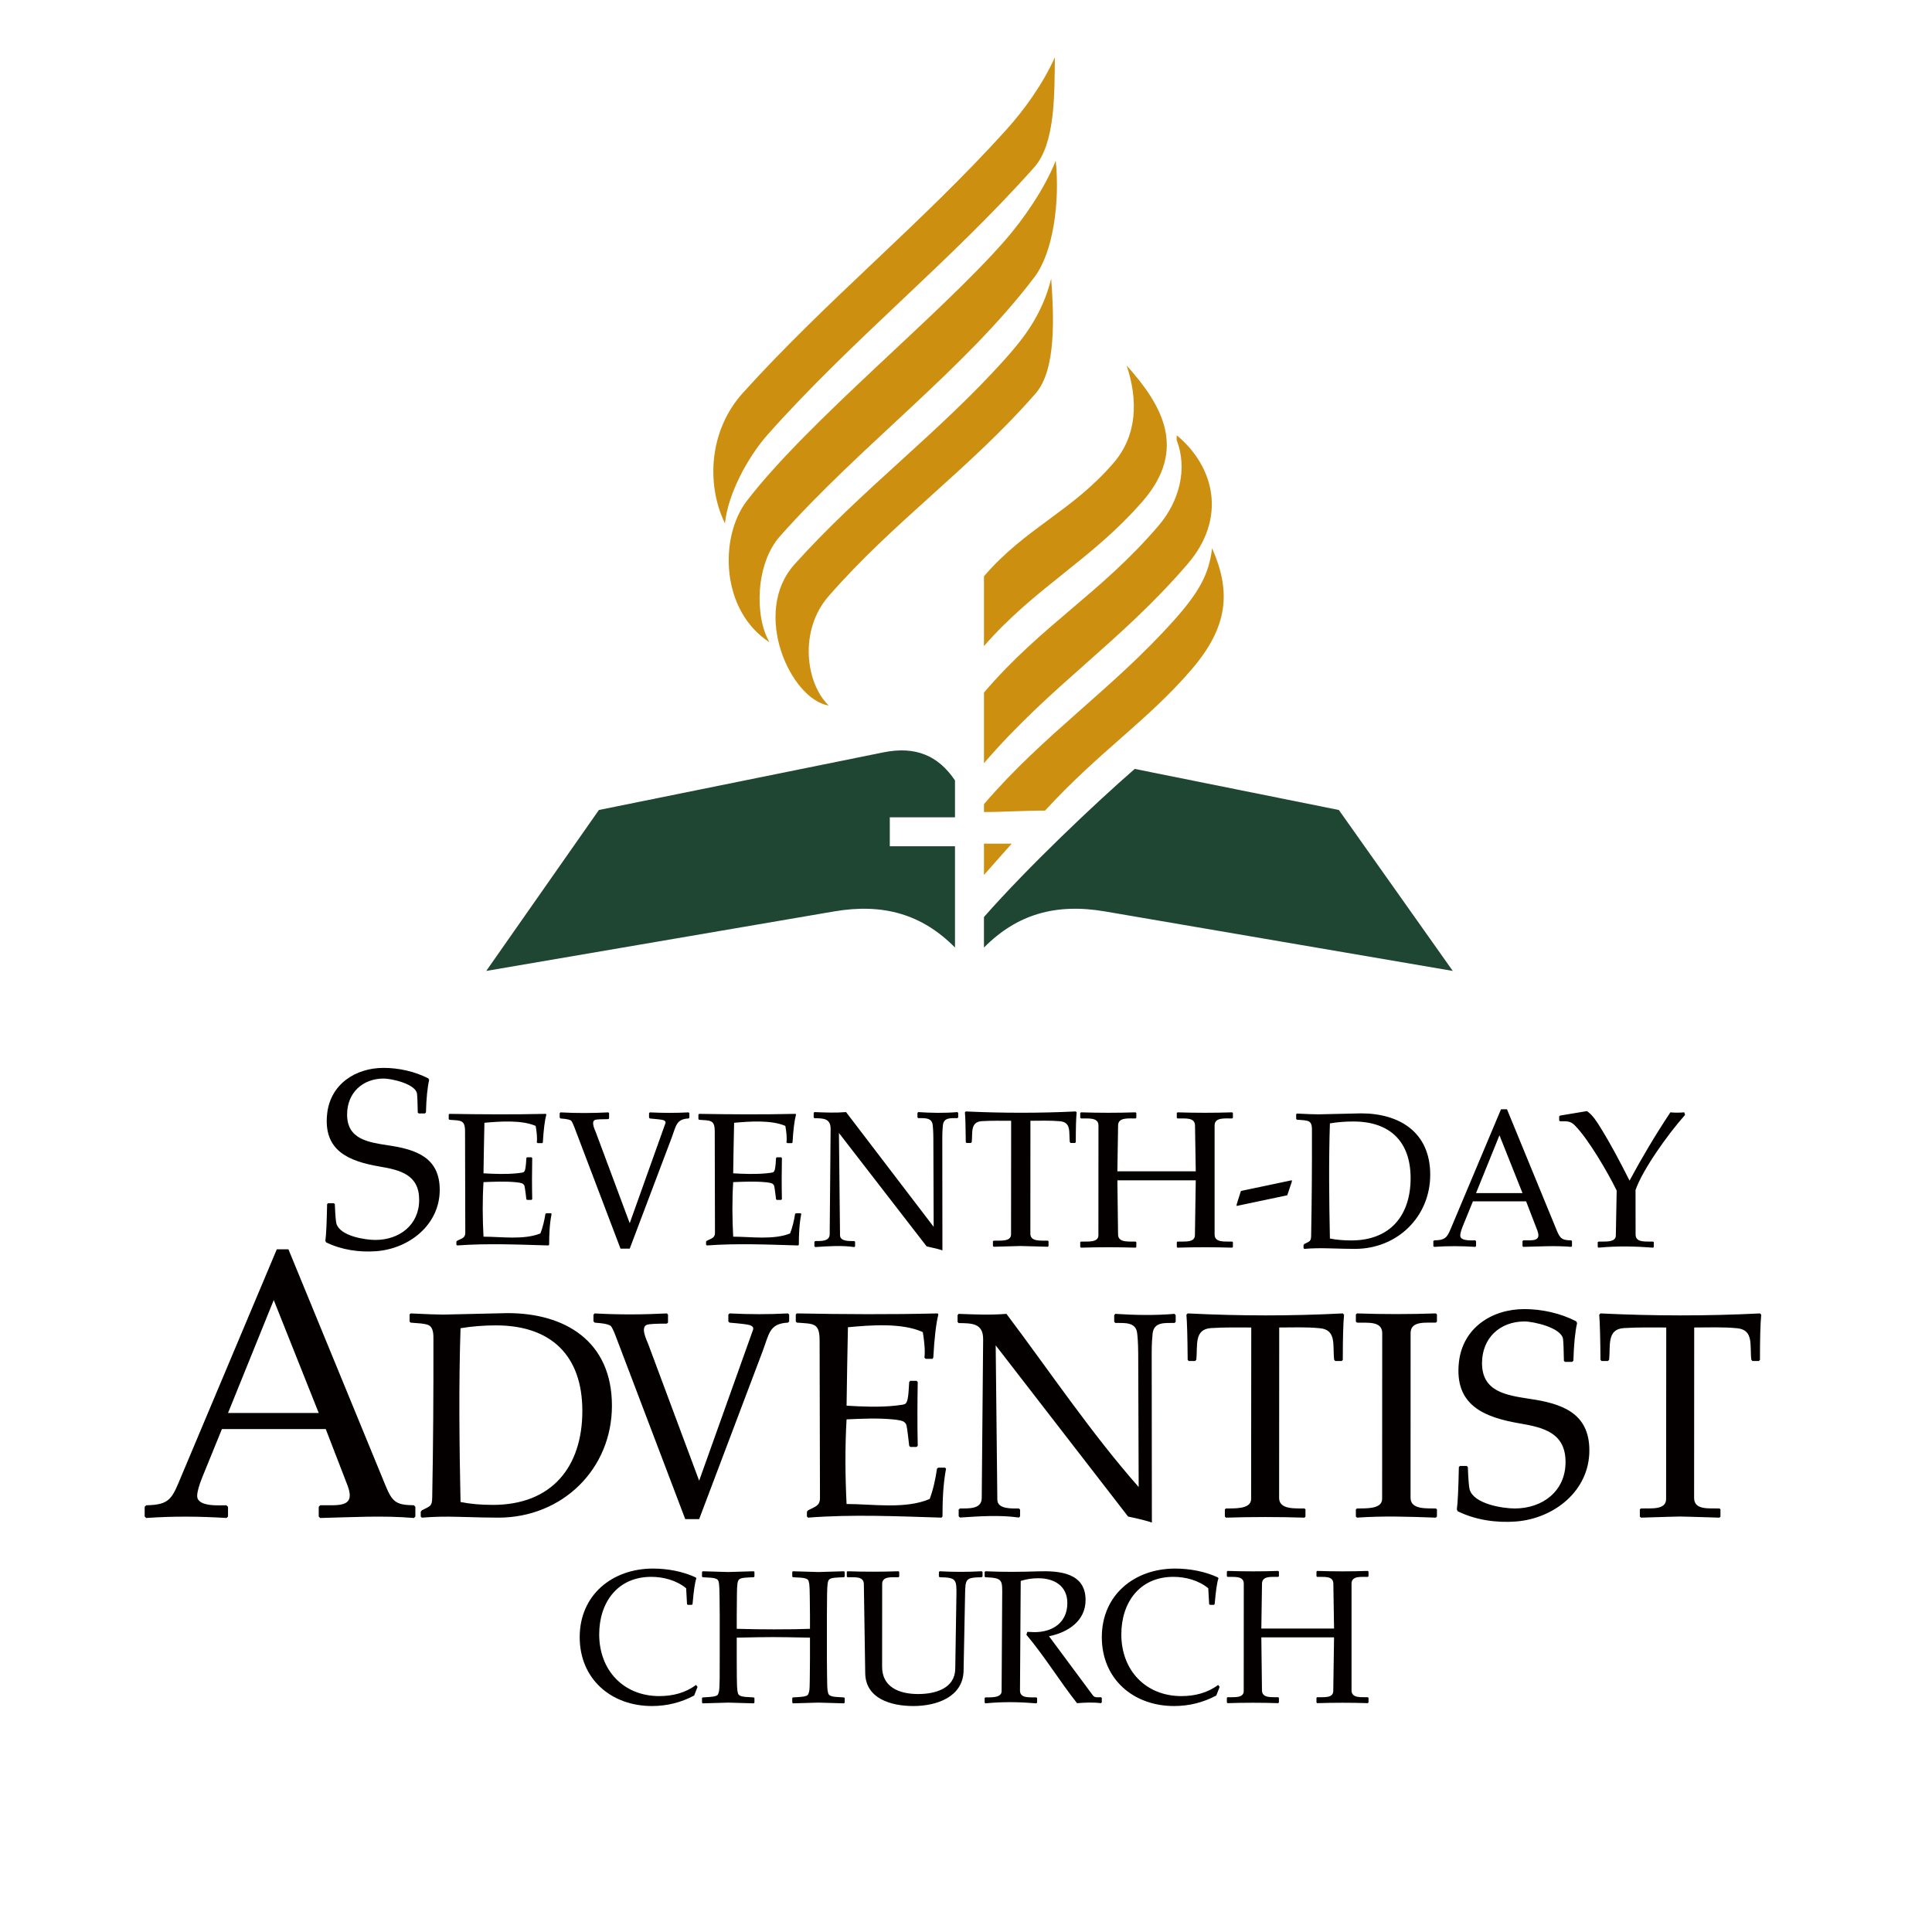
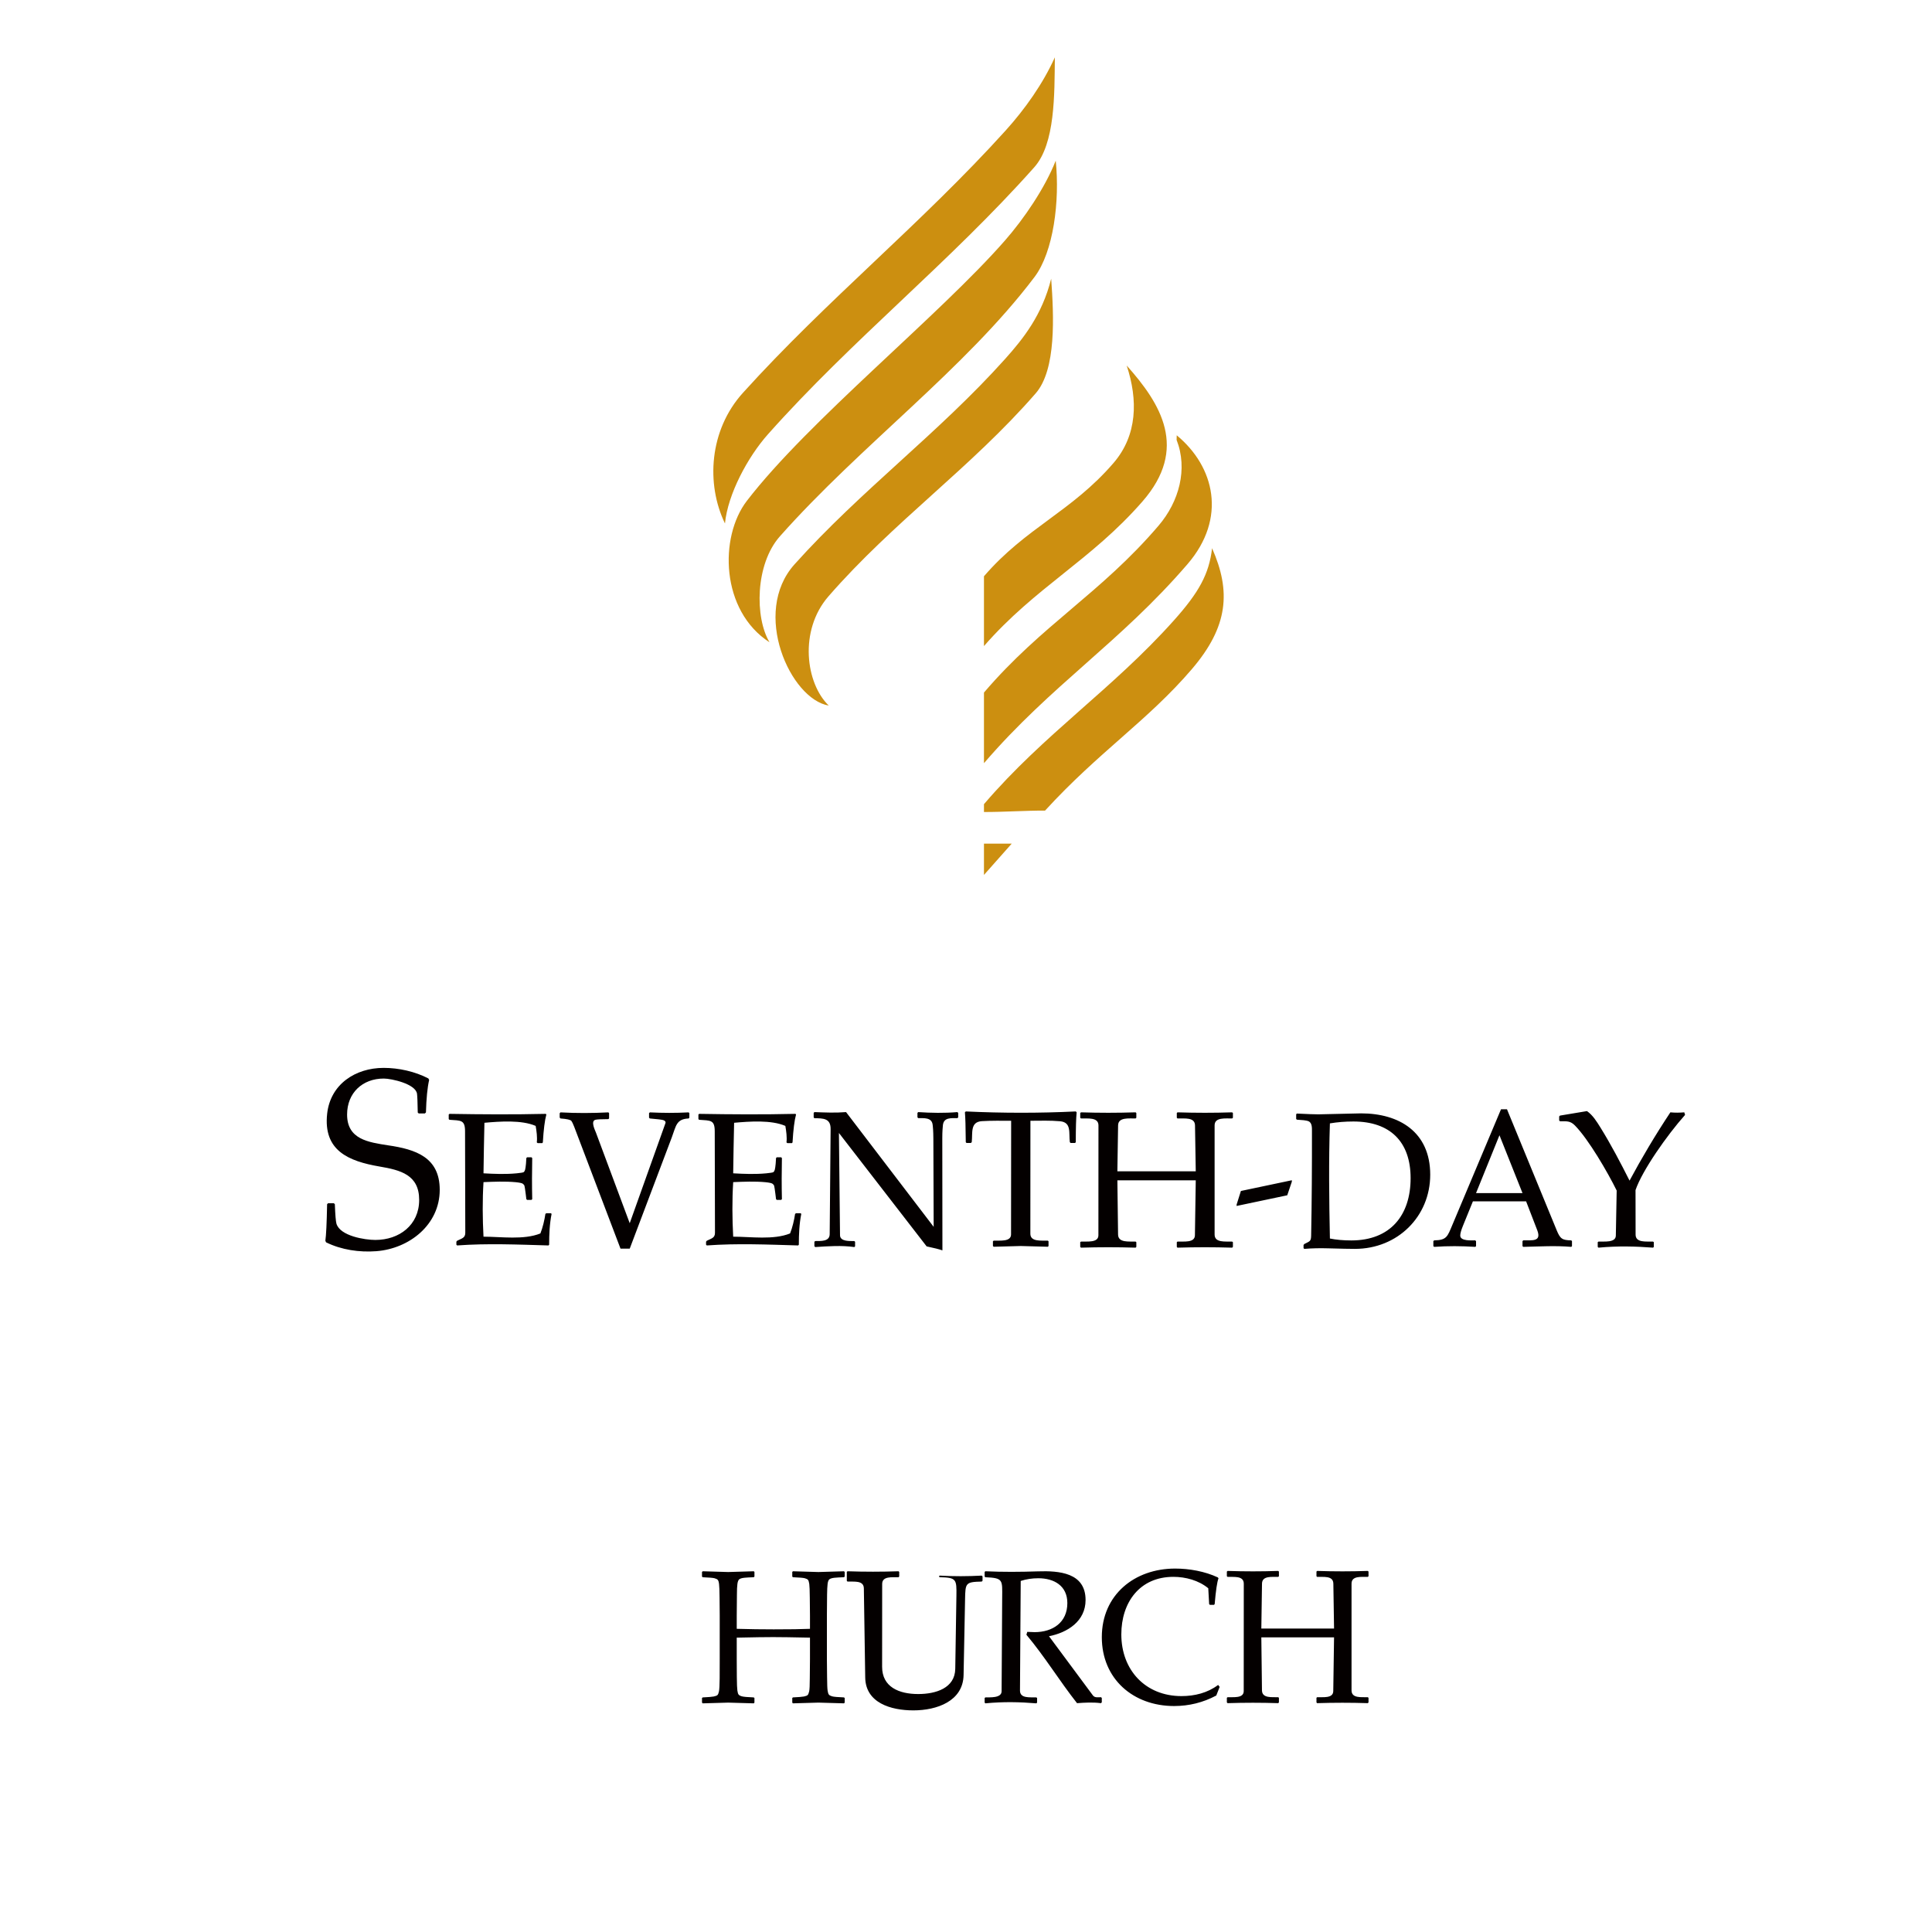
<svg xmlns="http://www.w3.org/2000/svg" xmlns:xlink="http://www.w3.org/1999/xlink" version="1.1" id="圖層_1" x="0px" y="0px" width="600px" height="600px" viewBox="0 0 600 600" enable-background="new 0 0 600 600" xml:space="preserve">
  <g>
    <defs>
      <rect id="SVGID_1_" width="600" height="600" />
    </defs>
    <clipPath id="SVGID_2_">
      <use xlink:href="#SVGID_1_" overflow="visible" />
    </clipPath>
    <path clip-path="url(#SVGID_2_)" fill="#040000" d="M484.479,348.23l-0.263-0.272v-1.241l0.263-0.262l8.368-1.395   c1.828,1.271,3.033,3.259,4.189,5.108c3.294,5.312,6.22,10.909,9.036,16.486c3.745-6.984,7.962-14.092,12.679-21.21   c1.459,0.15,2.863,0.125,4.321,0l0.242,0.797c-5.669,6.376-13.302,17.272-15.385,23.343l0.021,13.828   c0.003,2.628,3.336,2.091,5.42,2.17l0.243,0.183v1.474l-0.243,0.232c-5.296-0.4-10.824-0.573-16.939,0l-0.242-0.232v-1.474   l0.242-0.183c1.734-0.074,5.339,0.422,5.381-1.847l0.263-14.002c-2.744-5.6-8.748-15.931-12.982-20.222   C487.635,348.035,486.535,348.23,484.479,348.23 M384.039,374.52v-0.415l1.333-4.237l15.819-3.333v0.444l-1.424,4.228   L384.039,374.52z M335.716,345.445c5.72,0.183,11.229,0.183,16.95,0l0.232,0.211v1.474l-0.232,0.212   c-2.003,0.06-5.392-0.467-5.432,2.141l-0.223,14.275h24.341l-0.232-14.255c-0.043-2.646-3.326-2.079-5.441-2.161l-0.212-0.212   v-1.474l0.212-0.211c5.727,0.182,11.243,0.185,16.97,0l0.242,0.211v1.474l-0.242,0.212c-1.985,0.059-5.441-0.47-5.441,2.141v33.911   c0,2.632,3.351,2.11,5.441,2.189l0.242,0.183v1.474l-0.242,0.232c-5.722-0.172-11.248-0.173-16.97,0l-0.212-0.232v-1.474   l0.212-0.183c1.926-0.083,5.374,0.456,5.411-1.947l0.263-17.071h-24.341l0.213,16.829c0.033,2.62,3.391,2.111,5.441,2.189   l0.232,0.183v1.474l-0.232,0.232c-5.716-0.173-11.235-0.173-16.95,0l-0.242-0.232v-1.474l0.242-0.183   c1.88-0.082,5.399,0.437,5.401-1.947l0.02-34.133c0.001-2.621-3.4-2.083-5.421-2.161l-0.242-0.212v-1.474L335.716,345.445z    M334.093,345.167l0.272,0.272c-0.182,1.767-0.272,4.865-0.272,9.287l-0.231,0.231h-1.389l-0.231-0.262   c-0.356-2.932,0.581-6.141-3.039-6.481c-3.04-0.281-6.146-0.15-9.197-0.15l-0.02,35.068c-0.001,2.579,3.308,2.088,5.444,2.17   l0.2,0.183v1.474l-0.2,0.231c-5.032-0.151-7.84-0.231-8.434-0.231c-0.633,0-3.431,0.08-8.402,0.231l-0.231-0.231v-1.474   l0.231-0.183c1.981-0.086,5.392,0.412,5.394-1.948l0.031-35.29c-3.022,0-6.06-0.064-9.077,0.121   c-3.712,0.228-2.842,3.646-3.159,6.511l-0.263,0.262h-1.357l-0.232-0.231c-0.04-4.755-0.13-7.854-0.271-9.287l0.271-0.272   C311.207,345.7,322.816,345.721,334.093,345.167 M101.586,373.977l0.302-0.303h1.8l0.302,0.303   c0.127,3.287,0.291,5.299,0.491,6.035c1.141,3.854,8.846,5.063,12.086,5.063c7.429,0,13.61-4.614,13.61-12.438   c0-7.812-5.83-9.26-12.287-10.361c-9.615-1.648-17.552-4.911-16.288-16.412c1.01-9.144,8.761-14.224,17.547-14.224   c4.687,0,9.707,1.111,13.874,3.274l0.251,0.473c-0.541,2.354-0.869,5.72-0.994,10.085l-0.327,0.315h-1.927l-0.29-0.276   c-0.049-3.076-0.125-5.022-0.226-5.812c-0.386-3.089-7.969-4.747-10.323-4.747c-6.619,0-11.394,4.459-11.394,11.177   c0,7.725,6.623,8.6,12.715,9.56c8.588,1.243,16.053,3.71,16.053,13.818c0,10.867-9.465,18.266-19.673,19.059   c-5.273,0.406-10.864-0.405-15.629-2.754l-0.214-0.5C101.285,383.68,101.473,379.906,101.586,373.977 M253.171,387.284   l-0.252-0.272v-1.363l0.252-0.231c1.697-0.029,4.474,0.221,4.495-2.131l0.29-32.646c0.03-3.366-2.298-3.334-5.037-3.372   l-0.222-0.242v-1.394l0.222-0.263c3.271,0.128,6.562,0.27,9.831,0l27.21,35.636l-0.097-27.428   c-0.008-2.313-0.145-3.786-0.241-4.401c-0.336-2.182-2.713-1.907-4.475-1.938l-0.224-0.241v-1.364l0.224-0.263   c3.982,0.265,8.199,0.345,12.178,0l0.252,0.263v1.364l-0.222,0.241c-2.007,0.031-4.239-0.263-4.524,2.16   c-0.058,0.565-0.196,1.927-0.193,4.078l0.038,34.838c-0.938-0.333-2.571-0.747-4.9-1.241l-27.239-35.222l0.338,31.759   c0.022,2.035,3.154,1.791,4.446,1.808l0.233,0.231v1.394l-0.233,0.242C261.432,386.721,257.078,387.023,253.171,387.284    M139.356,346.131l0.23-0.212c9.978,0.169,19.951,0.233,29.932,0l0.155,0.212c-0.494,1.825-0.857,4.714-1.086,8.651l-0.178,0.229   h-1.428l-0.272-0.229c0.188-1.637-0.076-3.497-0.353-5.122c-4.4-1.903-11.193-1.394-15.911-0.971   c-0.127,5.229-0.213,10.464-0.289,15.694c3.41,0.199,6.912,0.333,10.318,0c1.215-0.117,1.917-0.235,2.128-0.348   c0.202-0.135,0.358-0.381,0.467-0.729c0.102-0.352,0.193-0.987,0.279-1.885l0.114-1.778l0.234-0.236h1.347l0.243,0.236   c-0.083,4.272-0.1,8.492,0,12.77l-0.243,0.229h-1.347l-0.234-0.229l-0.212-1.732c-0.163-1.338-0.303-2.139-0.375-2.408   c-0.071-0.241-0.263-0.475-0.542-0.672c-0.278-0.184-1.009-0.341-2.176-0.459c-3.31-0.302-6.697-0.155-10.001-0.02   c-0.348,5.587-0.298,11.352,0,16.941c5.46,0,12.508,1.073,17.668-1.005c0.736-1.845,1.264-4.123,1.557-6.075l0.292-0.199h1.407   l0.227,0.199c-0.632,3.071-0.763,6.451-0.763,9.577l-0.215,0.228c-9.352-0.274-19.018-0.688-28.366,0l-0.231-0.228v-0.946   l0.231-0.288c1.471-0.74,2.536-0.86,2.536-2.467l-0.074-31.547c-0.014-3.58-1.32-3.288-4.839-3.551l-0.23-0.206V346.131z    M216.899,346.131l0.229-0.212c9.979,0.169,19.951,0.233,29.932,0l0.155,0.212c-0.493,1.825-0.857,4.714-1.085,8.651l-0.178,0.229   h-1.429l-0.272-0.229c0.188-1.637-0.076-3.497-0.353-5.122c-4.399-1.903-11.193-1.394-15.911-0.971   c-0.127,5.229-0.213,10.464-0.288,15.694c3.409,0.199,6.911,0.333,10.318,0c1.213-0.117,1.917-0.235,2.127-0.348   c0.203-0.135,0.358-0.381,0.467-0.729c0.102-0.352,0.193-0.987,0.279-1.885l0.115-1.778l0.234-0.236h1.346l0.243,0.236   c-0.083,4.272-0.1,8.492,0,12.77l-0.243,0.229h-1.346l-0.234-0.229l-0.213-1.732c-0.163-1.338-0.303-2.139-0.374-2.408   c-0.071-0.241-0.264-0.475-0.542-0.672c-0.278-0.184-1.01-0.341-2.177-0.459c-3.31-0.302-6.697-0.155-10-0.02   c-0.349,5.587-0.299,11.352,0,16.941c5.46,0,12.507,1.073,17.667-1.005c0.737-1.845,1.264-4.123,1.557-6.075l0.292-0.199h1.407   l0.227,0.199c-0.631,3.071-0.762,6.451-0.762,9.577l-0.216,0.228c-9.352-0.274-19.018-0.688-28.365,0l-0.232-0.228v-0.946   l0.232-0.288c1.471-0.74,2.535-0.86,2.535-2.467l-0.073-31.547c-0.015-3.58-1.321-3.288-4.84-3.551l-0.229-0.206V346.131z    M192.706,387.782l-14.377-37.835c-0.381-1.006-0.704-1.598-0.867-1.818c-0.28-0.383-1.411-0.637-3.393-0.777l-0.252-0.273v-1.352   l0.252-0.271c4.983,0.276,9.884,0.256,14.867,0l0.222,0.24v1.625l-0.222,0.233c-2.281,0-3.644,0.08-4.089,0.221   c-1.449,0.493-0.05,3.216,0.242,3.998l10.477,28.104l11.098-31.082c0.162-0.456-0.233-0.808-0.697-0.938   c-0.464-0.142-1.845-0.313-4.146-0.505l-0.251-0.242v-1.414l0.251-0.24c4.092,0.198,7.947,0.213,12.034,0l0.231,0.24v1.414   l-0.231,0.242c-3.876,0.172-3.884,2.331-5.239,5.915l-13.05,34.516H192.706z M413.014,384.632c1.924,0.394,4.146,0.596,6.65,0.596   c12.217,0,18.414-7.903,18.414-19.342c0-11.376-6.433-17.596-17.757-17.596c-2.532,0-4.968,0.191-7.308,0.585   C412.628,360.687,412.771,372.81,413.014,384.632 M402.536,346.038l0.222-0.211c3.268,0.161,5.5,0.242,6.689,0.242l13.252-0.303   c11.753,0,21.469,5.72,21.469,19.049c0,13.003-10.153,23.036-23.392,23.036c-1.479,0-4.254-0.051-8.332-0.171   c-2.481-0.075-4.906-0.032-7.386,0.171l-0.231-0.232v-0.979l0.231-0.293c1.653-0.885,2.093-0.747,2.128-2.588   c0.204-10.594,0.269-21.759,0.251-32.38c-0.002-1.092,0.087-2.704-1.122-3.201c-0.271-0.101-0.744-0.201-1.401-0.282l-2.156-0.171   l-0.222-0.213V346.038z M458.398,370.524h14.427l-7.154-17.962L458.398,370.524z M445.397,387.226l-0.255-0.233v-1.542l0.255-0.245   c3.887-0.06,4.114-1.157,5.641-4.789l15.117-35.928h1.852l15.445,37.596c1.093,2.654,1.718,3.071,4.521,3.121l0.22,0.245v1.542   l-0.22,0.233c-4.981-0.43-9.92-0.111-14.91,0l-0.237-0.233v-1.542l0.237-0.245c2.764-0.058,5.668,0.477,4.387-3.038l-3.503-9.08   h-16.521l-3.104,7.624c-0.556,1.373-0.828,2.367-0.828,3.004c0,1.8,3.649,1.476,4.643,1.49l0.263,0.245v1.542l-0.229,0.233   C453.896,386.956,449.668,386.919,445.397,387.226" />
-     <path clip-path="url(#SVGID_2_)" fill="#040000" d="M381.237,487.865c5.308,0.179,10.419,0.18,15.725,0l0.218,0.206v1.441   l-0.218,0.207c-1.855,0.058-5-0.457-5.037,2.092l-0.207,13.948h22.583l-0.217-13.929c-0.039-2.586-3.088-2.032-5.048-2.111   l-0.195-0.207v-1.441l0.195-0.206c5.313,0.178,10.431,0.18,15.745,0l0.224,0.206v1.441l-0.224,0.207   c-1.844,0.057-5.05-0.46-5.05,2.092v33.135c0,2.572,3.108,2.063,5.05,2.14l0.224,0.179v1.439l-0.224,0.228   c-5.31-0.168-10.437-0.169-15.745,0l-0.195-0.228v-1.439l0.195-0.179c1.787-0.081,4.986,0.445,5.021-1.903l0.244-16.681h-22.583   l0.197,16.444c0.031,2.562,3.146,2.063,5.047,2.14l0.218,0.179v1.439l-0.218,0.228c-5.301-0.169-10.421-0.169-15.725,0   l-0.224-0.228v-1.439l0.224-0.179c1.745-0.08,5.009,0.427,5.012-1.903l0.019-33.352c0.001-2.562-3.155-2.035-5.03-2.111   l-0.224-0.207v-1.441L381.237,487.865z M378.775,523.882l-1.048,2.68c-4.094,2.178-8.463,3.262-13.103,3.262   c-12.666,0-22.444-8.382-22.444-21.39c0-13.142,10.147-21.301,22.772-21.301c4.434,0,9.228,0.865,13.266,2.748l0.198,0.286   c-0.425,1.073-0.821,3.744-1.189,8l-0.198,0.227h-1.292l-0.227-0.227l-0.273-4.916c-2.977-2.457-7.031-3.547-10.84-3.547   c-10.483,0-16.16,7.969-16.16,17.872c0,11.068,7.478,19.163,18.679,19.163c4.077,0,8.105-0.985,11.388-3.469L378.775,523.882z    M305.794,488.177l0.218-0.207c5.467,0.255,10.843,0.211,16.311,0.03c6.551-0.218,14.812,0.364,14.812,8.896   c0,6.61-5.631,10.117-11.358,11.252l13.632,18.375c0.587,0.791,1.569,0.562,2.538,0.562l0.227,0.236v1.35l-0.256,0.266   c-2.439-0.324-4.988-0.187-7.433,0c-5.465-6.931-10.021-14.463-15.727-21.251l0.273-0.896c0.962,0.059,1.707,0.088,2.245,0.088   c5.654,0,10.198-2.992,10.198-9.034c0-5.348-4.096-7.704-9.01-7.704c-1.934,0-3.765,0.275-5.472,0.837l-0.226,34.03   c-0.017,2.524,3.051,2.056,5.084,2.138l0.227,0.178v1.438l-0.227,0.227c-5.119-0.426-10.302-0.544-15.839,0l-0.218-0.227v-1.438   l0.218-0.178c1.353-0.062,5.033,0.289,5.047-1.9l0.179-29.075c0.034-5.495,0.384-6.12-5.226-6.345l-0.218-0.207V488.177z    M262.986,488.177l0.217-0.207c5.349,0.184,10.49,0.181,15.839,0l0.217,0.207v1.438l-0.217,0.207   c-1.944,0.06-5.073-0.421-5.075,2.089l-0.019,25.725c-0.004,6.274,5.231,8.463,11.208,8.463c5.477,0,11.413-1.823,11.508-7.833   l0.359-22.66c0.082-5.158,0.01-5.688-5.207-5.783l-0.227-0.236v-1.35l0.227-0.267c4.395,0.254,8.671,0.235,13.065,0l0.255,0.236   v1.38l-0.255,0.236c-5.043,0.114-5.072,0.451-5.17,5.478l-0.461,23.558c-0.158,8.105-8.29,10.966-15.594,10.966   c-7.001,0-14.833-2.329-14.953-10.197l-0.425-27.695c-0.038-2.559-3.077-2.029-5.075-2.108l-0.217-0.207V488.177z M218.245,487.97   c4.698,0.157,7.33,0.236,7.905,0.236c0.604,0,3.246-0.079,7.934-0.236l0.217,0.207v1.438l-0.217,0.207   c-1.274,0.039-2.254,0.099-2.943,0.168c-0.698,0.078-1.198,0.226-1.51,0.433c-0.311,0.217-0.518,0.71-0.623,1.488   c-0.102,0.778-0.15,1.861-0.15,3.251l-0.057,6.641v4.04c4.038,0.117,7.859,0.167,11.471,0.167c4.934,0,8.699-0.05,11.274-0.167   v-4.04l-0.056-5.636c-0.019-2.188-0.076-3.606-0.161-4.236c-0.094-0.641-0.226-1.063-0.386-1.271   c-0.17-0.217-0.5-0.385-1.001-0.522c-0.5-0.139-1.726-0.236-3.697-0.315l-0.199-0.207v-1.438l0.199-0.207   c4.717,0.157,7.357,0.236,7.924,0.236c0.632,0,3.274-0.079,7.933-0.236l0.227,0.207v1.438l-0.227,0.207   c-1.282,0.039-2.273,0.099-2.971,0.168c-0.689,0.078-1.188,0.226-1.5,0.433c-0.321,0.217-0.518,0.71-0.613,1.488   c-0.094,0.778-0.142,1.861-0.161,3.251l-0.056,6.641v13.359l0.056,5.626c0.019,2.177,0.067,3.586,0.161,4.217   c0.095,0.641,0.226,1.063,0.406,1.271c0.169,0.217,0.499,0.395,0.99,0.533c0.49,0.147,1.717,0.255,3.688,0.334l0.227,0.178v1.438   l-0.227,0.227c-4.716-0.148-7.357-0.227-7.933-0.227c-0.585,0-3.226,0.078-7.924,0.227l-0.199-0.227v-1.438l0.199-0.178   c1.726-0.079,2.876-0.178,3.452-0.285c0.566-0.118,0.944-0.266,1.132-0.453c0.179-0.178,0.34-0.572,0.472-1.162   c0.122-0.602,0.189-1.932,0.189-3.991l0.056-6.089v-6.581c-5.453-0.118-9.273-0.168-11.471-0.168c-2.246,0-6,0.05-11.274,0.168   v6.581l0.029,5.626c0.019,2.177,0.076,3.586,0.169,4.217c0.085,0.641,0.218,1.063,0.397,1.271c0.179,0.217,0.509,0.395,1.009,0.533   c0.5,0.147,1.727,0.255,3.679,0.334l0.217,0.178v1.438l-0.217,0.227c-4.698-0.148-7.349-0.227-7.934-0.227   c-0.575,0-3.207,0.078-7.905,0.227l-0.227-0.227v-1.438l0.227-0.178c1.707-0.079,2.858-0.178,3.424-0.285   c0.576-0.118,0.953-0.266,1.152-0.453c0.188-0.178,0.348-0.572,0.47-1.162c0.114-0.602,0.19-1.932,0.209-3.991l0.018-6.089v-13.359   l-0.047-5.636c-0.019-2.188-0.075-3.606-0.161-4.236c-0.075-0.641-0.207-1.063-0.386-1.271c-0.169-0.217-0.51-0.385-1-0.522   c-0.5-0.139-1.726-0.236-3.679-0.315l-0.227-0.207v-1.438L218.245,487.97z" />
-     <path clip-path="url(#SVGID_2_)" fill="#040000" d="M546.572,407.892l0.395,0.411c-0.263,2.667-0.395,7.345-0.395,14.018   l-0.336,0.351h-2.013l-0.336-0.396c-0.518-4.425,0.842-9.269-4.406-9.781c-4.407-0.425-8.911-0.229-13.333-0.229l-0.029,52.931   c-0.002,3.893,4.793,3.151,7.892,3.275l0.292,0.274v2.225l-0.292,0.35c-7.295-0.228-11.364-0.35-12.226-0.35   c-0.918,0-4.975,0.122-12.182,0.35l-0.335-0.35v-2.225l0.335-0.274c2.873-0.13,7.816,0.621,7.82-2.94l0.044-53.266   c-4.381,0-8.785-0.097-13.159,0.183c-5.382,0.344-4.121,5.504-4.581,9.827l-0.38,0.396h-1.969l-0.336-0.351   c-0.058-7.177-0.19-11.854-0.394-14.018l0.394-0.411C513.393,408.697,530.225,408.729,546.572,407.892 M453.062,455.611   l0.351-0.351h2.086l0.351,0.351c0.146,3.81,0.336,6.141,0.568,6.993c1.321,4.465,10.251,5.866,14.006,5.866   c8.606,0,15.771-5.347,15.771-14.413c0-9.052-6.758-10.729-14.24-12.007c-11.141-1.909-20.338-5.691-18.874-19.018   c1.171-10.595,10.152-16.482,20.333-16.482c5.432,0,11.249,1.288,16.078,3.794l0.29,0.549c-0.627,2.727-1.006,6.627-1.152,11.686   l-0.379,0.366h-2.231l-0.336-0.32c-0.059-3.565-0.146-5.82-0.263-6.734c-0.447-3.579-9.234-5.5-11.963-5.5   c-7.669,0-13.203,5.166-13.203,12.95c0,8.951,7.675,9.966,14.735,11.077c9.951,1.441,18.601,4.3,18.601,16.013   c0,12.594-10.967,21.166-22.797,22.085c-6.109,0.471-12.589-0.47-18.11-3.192l-0.248-0.578   C452.712,466.855,452.93,462.482,453.062,455.611 M421.428,407.892c8.239,0.282,16.242,0.278,24.495,0l0.335,0.32v2.225   l-0.335,0.32c-3.011,0.093-7.849-0.655-7.849,3.229l-0.015,51.178c0,3.807,5.346,3.205,7.863,3.307l0.335,0.274v2.225l-0.335,0.35   c-8.557-0.314-16.535-0.574-24.495,0l-0.351-0.35v-2.225l0.351-0.274c2.068-0.095,7.803,0.44,7.805-2.94l0.029-51.514   c0.002-3.899-4.776-3.138-7.834-3.26l-0.351-0.32v-2.225L421.428,407.892z M417.017,407.892l0.395,0.411   c-0.263,2.667-0.395,7.345-0.395,14.018l-0.335,0.351h-2.014l-0.335-0.396c-0.519-4.425,0.841-9.272-4.406-9.781   c-4.407-0.429-8.235-0.229-12.658-0.229l-0.029,52.931c0,3.799,5.38,3.176,7.893,3.275l0.292,0.274v2.225l-0.292,0.35   c-8.239-0.257-16.168-0.261-24.407,0l-0.335-0.35v-2.225l0.335-0.274c2.05-0.093,7.818,0.438,7.82-2.94l0.044-53.266   c-4.382,0-8.109-0.096-12.483,0.183c-5.381,0.344-4.12,5.504-4.581,9.827l-0.38,0.396h-1.969l-0.336-0.351   c-0.058-7.177-0.189-11.854-0.394-14.018l0.394-0.411C385.188,408.697,400.669,408.729,417.017,407.892 M298.102,471.289   l-0.38-0.411v-2.056l0.38-0.352c2.561-0.044,6.752,0.333,6.784-3.215l0.438-49.273c0.046-5.078-3.469-5.031-7.602-5.089   l-0.335-0.366v-2.103l0.335-0.396c4.938,0.19,9.904,0.406,14.837,0c13.476,17.901,26.254,36.966,41.069,53.783l-0.146-41.396   c-0.012-3.49-0.219-5.714-0.365-6.643c-0.507-3.293-4.094-2.878-6.754-2.926l-0.337-0.365v-2.058l0.337-0.396   c6.011,0.397,12.375,0.52,18.382,0l0.379,0.396v2.058l-0.335,0.365c-3.028,0.048-6.397-0.396-6.828,3.261   c-0.088,0.853-0.296,2.909-0.292,6.155l0.059,52.579c-1.415-0.502-3.881-1.127-7.396-1.873l-41.111-53.159l0.511,47.933   c0.033,3.071,4.76,2.704,6.711,2.728l0.351,0.352v2.102l-0.351,0.365C310.569,470.439,303.997,470.896,298.102,471.289    M247.139,408.212l0.335-0.32c14.582,0.272,29.139,0.365,43.722,0l0.22,0.32c-0.715,2.849-1.24,7.328-1.576,13.438l-0.262,0.35   h-2.087l-0.393-0.35c0.267-2.549-0.112-5.436-0.511-7.953c-6.43-2.95-16.349-2.17-23.255-1.509   c-0.182,8.12-0.305,16.241-0.423,24.362c4.981,0.295,10.111,0.514,15.085,0c1.763-0.182,2.807-0.357,3.107-0.548   c0.297-0.189,0.52-0.583,0.671-1.128c0.152-0.55,0.32-1.521,0.409-2.925l0.175-2.758l0.336-0.366h1.969l0.35,0.366   c-0.118,6.63-0.144,13.19,0,19.821l-0.35,0.351h-1.969l-0.336-0.351l-0.307-2.682c-0.238-2.088-0.442-3.32-0.554-3.732   c-0.106-0.394-0.377-0.753-0.788-1.051c-0.404-0.293-1.473-0.546-3.18-0.717c-4.833-0.484-9.773-0.248-14.618-0.03   c-0.505,8.667-0.429,17.613,0,26.282c7.974,0,18.282,1.679,25.807-1.554c1.092-2.851,1.853-6.407,2.276-9.432l0.424-0.305h2.056   l0.336,0.305c-0.923,4.77-1.108,10.02-1.108,14.871l-0.307,0.35c-13.677-0.42-27.782-1.063-41.447,0l-0.35-0.35v-1.478l0.35-0.442   c2.145-1.148,3.706-1.328,3.701-3.835l-0.112-48.942c-0.012-5.575-1.914-5.107-7.061-5.516l-0.335-0.32V408.212z M212.811,471.777   l-21.7-57.104c-0.575-1.518-1.063-2.41-1.307-2.744c-0.424-0.579-2.131-0.96-5.121-1.173l-0.38-0.412v-2.042l0.38-0.411   c7.52,0.42,14.917,0.39,22.438,0l0.335,0.366v2.453l-0.335,0.35c-3.443,0-5.501,0.122-6.172,0.336   c-2.186,0.743-0.076,4.852,0.365,6.033l15.814,42.417l16.748-46.911c0.246-0.689-0.349-1.219-1.05-1.417   c-0.7-0.214-2.786-0.473-6.258-0.762l-0.38-0.366v-2.133l0.38-0.366c6.174,0.302,11.994,0.324,18.163,0l0.349,0.366v2.133   l-0.349,0.366c-5.85,0.259-5.862,3.518-7.907,8.928l-19.696,52.093H212.811z M143.022,466.459   c2.903,0.595,6.259,0.899,10.037,0.899c18.438,0,27.792-11.929,27.792-29.192c0-17.17-9.708-26.557-26.8-26.557   c-3.822,0-7.499,0.29-11.029,0.884C142.44,430.319,142.656,448.617,143.022,466.459 M127.208,408.212l0.335-0.32   c4.931,0.244,8.301,0.366,10.096,0.366l20.001-0.457c17.739,0,32.402,8.632,32.402,28.75c0,19.625-15.324,34.769-35.305,34.769   c-2.232,0-6.419-0.076-12.575-0.259c-3.745-0.112-7.405-0.047-11.147,0.259l-0.349-0.35v-1.478l0.349-0.442   c2.495-1.336,3.158-1.128,3.212-3.907c0.308-15.987,0.405-32.839,0.377-48.87c-0.002-1.648,0.133-4.08-1.692-4.831   c-0.408-0.151-1.123-0.304-2.115-0.426l-3.254-0.259l-0.335-0.32V408.212z M70.815,438.813h28.168l-13.97-35.073L70.815,438.813z    M45.423,471.426l-0.494-0.456v-3.018l0.494-0.477c7.588-0.11,8.043-2.262,11.024-9.349l29.516-70.146h3.611l30.163,73.401   c2.13,5.182,3.342,6.003,8.819,6.094l0.437,0.477v3.018l-0.437,0.456c-9.725-0.834-19.376-0.22-29.118,0l-0.455-0.456v-3.018   l0.455-0.477c5.407-0.103,11.077,0.938,8.572-5.935l-6.842-17.726H68.915l-6.063,14.887c-1.083,2.68-1.616,4.625-1.616,5.875   c0,3.514,7.126,2.88,9.066,2.898l0.513,0.477v3.018l-0.455,0.456C62.026,470.908,53.756,470.83,45.423,471.426" />
-     <path clip-path="url(#SVGID_2_)" fill="#040000" d="M216.625,523.882l-1.047,2.68c-4.094,2.178-8.463,3.262-13.103,3.262   c-12.665,0-22.444-8.382-22.444-21.39c0-13.142,10.149-21.301,22.774-21.301c4.432,0,9.226,0.865,13.263,2.748l0.199,0.286   c-0.425,1.074-0.821,3.744-1.189,8l-0.198,0.227h-1.293l-0.226-0.227l-0.273-4.916c-2.977-2.457-7.032-3.547-10.84-3.547   c-10.484,0-16.161,7.969-16.161,17.872c0,11.068,7.478,19.163,18.68,19.163c4.076,0,8.105-0.985,11.387-3.469L216.625,523.882z" />
-     <path clip-path="url(#SVGID_2_)" fill-rule="evenodd" clip-rule="evenodd" fill="#1E4633" d="M296.58,294.255   c-10.206-10.309-22.243-13.821-37.549-11.204l-108.024,18.479l34.986-49.98l88.318-17.89c10.021-2.03,17.055,0.99,22.269,8.697   v11.46h-20.247v8.999h20.247V294.255z" />
-     <path clip-path="url(#SVGID_2_)" fill-rule="evenodd" clip-rule="evenodd" fill="#1E4633" d="M305.578,294.274   c10.21-10.323,22.252-13.842,37.568-11.223l108.024,18.479l-35.376-49.98l-63.394-12.756   c-12.141,10.542-33.196,30.494-46.823,45.989V294.274z" />
+     <path clip-path="url(#SVGID_2_)" fill="#040000" d="M381.237,487.865c5.308,0.179,10.419,0.18,15.725,0l0.218,0.206v1.441   l-0.218,0.207c-1.855,0.058-5-0.457-5.037,2.092l-0.207,13.948h22.583l-0.217-13.929c-0.039-2.586-3.088-2.032-5.048-2.111   l-0.195-0.207v-1.441l0.195-0.206c5.313,0.178,10.431,0.18,15.745,0l0.224,0.206v1.441l-0.224,0.207   c-1.844,0.057-5.05-0.46-5.05,2.092v33.135c0,2.572,3.108,2.063,5.05,2.14l0.224,0.179v1.439l-0.224,0.228   c-5.31-0.168-10.437-0.169-15.745,0l-0.195-0.228v-1.439l0.195-0.179c1.787-0.081,4.986,0.445,5.021-1.903l0.244-16.681h-22.583   l0.197,16.444c0.031,2.562,3.146,2.063,5.047,2.14l0.218,0.179v1.439l-0.218,0.228c-5.301-0.169-10.421-0.169-15.725,0   l-0.224-0.228v-1.439l0.224-0.179c1.745-0.08,5.009,0.427,5.012-1.903l0.019-33.352c0.001-2.562-3.155-2.035-5.03-2.111   l-0.224-0.207v-1.441L381.237,487.865z M378.775,523.882l-1.048,2.68c-4.094,2.178-8.463,3.262-13.103,3.262   c-12.666,0-22.444-8.382-22.444-21.39c0-13.142,10.147-21.301,22.772-21.301c4.434,0,9.228,0.865,13.266,2.748l0.198,0.286   c-0.425,1.073-0.821,3.744-1.189,8l-0.198,0.227h-1.292l-0.227-0.227l-0.273-4.916c-2.977-2.457-7.031-3.547-10.84-3.547   c-10.483,0-16.16,7.969-16.16,17.872c0,11.068,7.478,19.163,18.679,19.163c4.077,0,8.105-0.985,11.388-3.469L378.775,523.882z    M305.794,488.177l0.218-0.207c5.467,0.255,10.843,0.211,16.311,0.03c6.551-0.218,14.812,0.364,14.812,8.896   c0,6.61-5.631,10.117-11.358,11.252l13.632,18.375c0.587,0.791,1.569,0.562,2.538,0.562l0.227,0.236v1.35l-0.256,0.266   c-2.439-0.324-4.988-0.187-7.433,0c-5.465-6.931-10.021-14.463-15.727-21.251l0.273-0.896c0.962,0.059,1.707,0.088,2.245,0.088   c5.654,0,10.198-2.992,10.198-9.034c0-5.348-4.096-7.704-9.01-7.704c-1.934,0-3.765,0.275-5.472,0.837l-0.226,34.03   c-0.017,2.524,3.051,2.056,5.084,2.138l0.227,0.178v1.438l-0.227,0.227c-5.119-0.426-10.302-0.544-15.839,0l-0.218-0.227v-1.438   l0.218-0.178c1.353-0.062,5.033,0.289,5.047-1.9l0.179-29.075c0.034-5.495,0.384-6.12-5.226-6.345l-0.218-0.207V488.177z    M262.986,488.177l0.217-0.207c5.349,0.184,10.49,0.181,15.839,0l0.217,0.207v1.438l-0.217,0.207   c-1.944,0.06-5.073-0.421-5.075,2.089l-0.019,25.725c-0.004,6.274,5.231,8.463,11.208,8.463c5.477,0,11.413-1.823,11.508-7.833   l0.359-22.66c0.082-5.158,0.01-5.688-5.207-5.783l-0.227-0.236l0.227-0.267c4.395,0.254,8.671,0.235,13.065,0l0.255,0.236   v1.38l-0.255,0.236c-5.043,0.114-5.072,0.451-5.17,5.478l-0.461,23.558c-0.158,8.105-8.29,10.966-15.594,10.966   c-7.001,0-14.833-2.329-14.953-10.197l-0.425-27.695c-0.038-2.559-3.077-2.029-5.075-2.108l-0.217-0.207V488.177z M218.245,487.97   c4.698,0.157,7.33,0.236,7.905,0.236c0.604,0,3.246-0.079,7.934-0.236l0.217,0.207v1.438l-0.217,0.207   c-1.274,0.039-2.254,0.099-2.943,0.168c-0.698,0.078-1.198,0.226-1.51,0.433c-0.311,0.217-0.518,0.71-0.623,1.488   c-0.102,0.778-0.15,1.861-0.15,3.251l-0.057,6.641v4.04c4.038,0.117,7.859,0.167,11.471,0.167c4.934,0,8.699-0.05,11.274-0.167   v-4.04l-0.056-5.636c-0.019-2.188-0.076-3.606-0.161-4.236c-0.094-0.641-0.226-1.063-0.386-1.271   c-0.17-0.217-0.5-0.385-1.001-0.522c-0.5-0.139-1.726-0.236-3.697-0.315l-0.199-0.207v-1.438l0.199-0.207   c4.717,0.157,7.357,0.236,7.924,0.236c0.632,0,3.274-0.079,7.933-0.236l0.227,0.207v1.438l-0.227,0.207   c-1.282,0.039-2.273,0.099-2.971,0.168c-0.689,0.078-1.188,0.226-1.5,0.433c-0.321,0.217-0.518,0.71-0.613,1.488   c-0.094,0.778-0.142,1.861-0.161,3.251l-0.056,6.641v13.359l0.056,5.626c0.019,2.177,0.067,3.586,0.161,4.217   c0.095,0.641,0.226,1.063,0.406,1.271c0.169,0.217,0.499,0.395,0.99,0.533c0.49,0.147,1.717,0.255,3.688,0.334l0.227,0.178v1.438   l-0.227,0.227c-4.716-0.148-7.357-0.227-7.933-0.227c-0.585,0-3.226,0.078-7.924,0.227l-0.199-0.227v-1.438l0.199-0.178   c1.726-0.079,2.876-0.178,3.452-0.285c0.566-0.118,0.944-0.266,1.132-0.453c0.179-0.178,0.34-0.572,0.472-1.162   c0.122-0.602,0.189-1.932,0.189-3.991l0.056-6.089v-6.581c-5.453-0.118-9.273-0.168-11.471-0.168c-2.246,0-6,0.05-11.274,0.168   v6.581l0.029,5.626c0.019,2.177,0.076,3.586,0.169,4.217c0.085,0.641,0.218,1.063,0.397,1.271c0.179,0.217,0.509,0.395,1.009,0.533   c0.5,0.147,1.727,0.255,3.679,0.334l0.217,0.178v1.438l-0.217,0.227c-4.698-0.148-7.349-0.227-7.934-0.227   c-0.575,0-3.207,0.078-7.905,0.227l-0.227-0.227v-1.438l0.227-0.178c1.707-0.079,2.858-0.178,3.424-0.285   c0.576-0.118,0.953-0.266,1.152-0.453c0.188-0.178,0.348-0.572,0.47-1.162c0.114-0.602,0.19-1.932,0.209-3.991l0.018-6.089v-13.359   l-0.047-5.636c-0.019-2.188-0.075-3.606-0.161-4.236c-0.075-0.641-0.207-1.063-0.386-1.271c-0.169-0.217-0.51-0.385-1-0.522   c-0.5-0.139-1.726-0.236-3.679-0.315l-0.227-0.207v-1.438L218.245,487.97z" />
    <path clip-path="url(#SVGID_2_)" fill-rule="evenodd" clip-rule="evenodd" fill="#CC8F10" d="M365.407,136.623   c3.534,9.046,0.768,19.167-5.596,26.617c-18.002,21.074-36.229,30.767-54.233,51.842v21.933   c21.003-24.407,42.229-37.433,63.232-61.839c12.248-14.233,8.434-30.235-3.366-39.988   C365.449,135.665,365.436,136.143,365.407,136.623 M349.904,113.519c3.529,10.678,3.348,21.631-4.089,30.267   c-13.016,15.114-27.222,20.066-40.237,35.182v21.679c16.016-18.362,33.22-26.563,49.235-44.925   C369.143,139.293,360.533,125.432,349.904,113.519 M364.543,192.693c-19.2,21.465-40.234,35.172-58.965,57.048v2.435   c5.801,0.026,13.174-0.465,18.975-0.439c16.746-18.298,31.952-27.987,45.595-43.94c11.346-13.267,12.182-24.175,6.274-37.541   C375.487,178.329,372.282,184.039,364.543,192.693 M305.578,271.721c2.764-3.143,5.65-6.395,8.619-9.723h-8.619V271.721z    M238.462,134.907c26.323-29.589,56.418-53.374,82.742-82.965c6.524-7.335,6.27-22.691,6.388-34.13   c-3.702,8.222-9.343,16.149-15.306,22.745c-26.175,28.954-55.39,52.488-81.563,81.44c-10.492,11.605-11.492,28.34-5.578,40.569   C226.033,153.448,232.234,141.909,238.462,134.907 M238.977,199.462c-4.588-7.674-4.471-24.217,3.225-32.897   c25.029-28.228,57.499-51.984,79.07-80.529c5.919-7.832,7.886-23.601,6.595-36.137c-3.371,8.538-9.885,18.069-15.748,24.771   c-20.404,23.323-61.073,56.028-80.174,80.875C223.296,166.796,223.813,189.663,238.977,199.462 M257.376,219.122   c-7.145-6.88-9.33-23.296-0.093-33.917c20.161-23.181,44.195-39.861,64.357-63.043c6.468-7.436,5.638-24.107,4.815-35.603   c-2.837,11.335-8.686,18.644-14.338,24.949c-20.681,23.067-44.709,40.708-65.39,63.774   C233.269,190.294,245.484,217.165,257.376,219.122" />
  </g>
</svg>